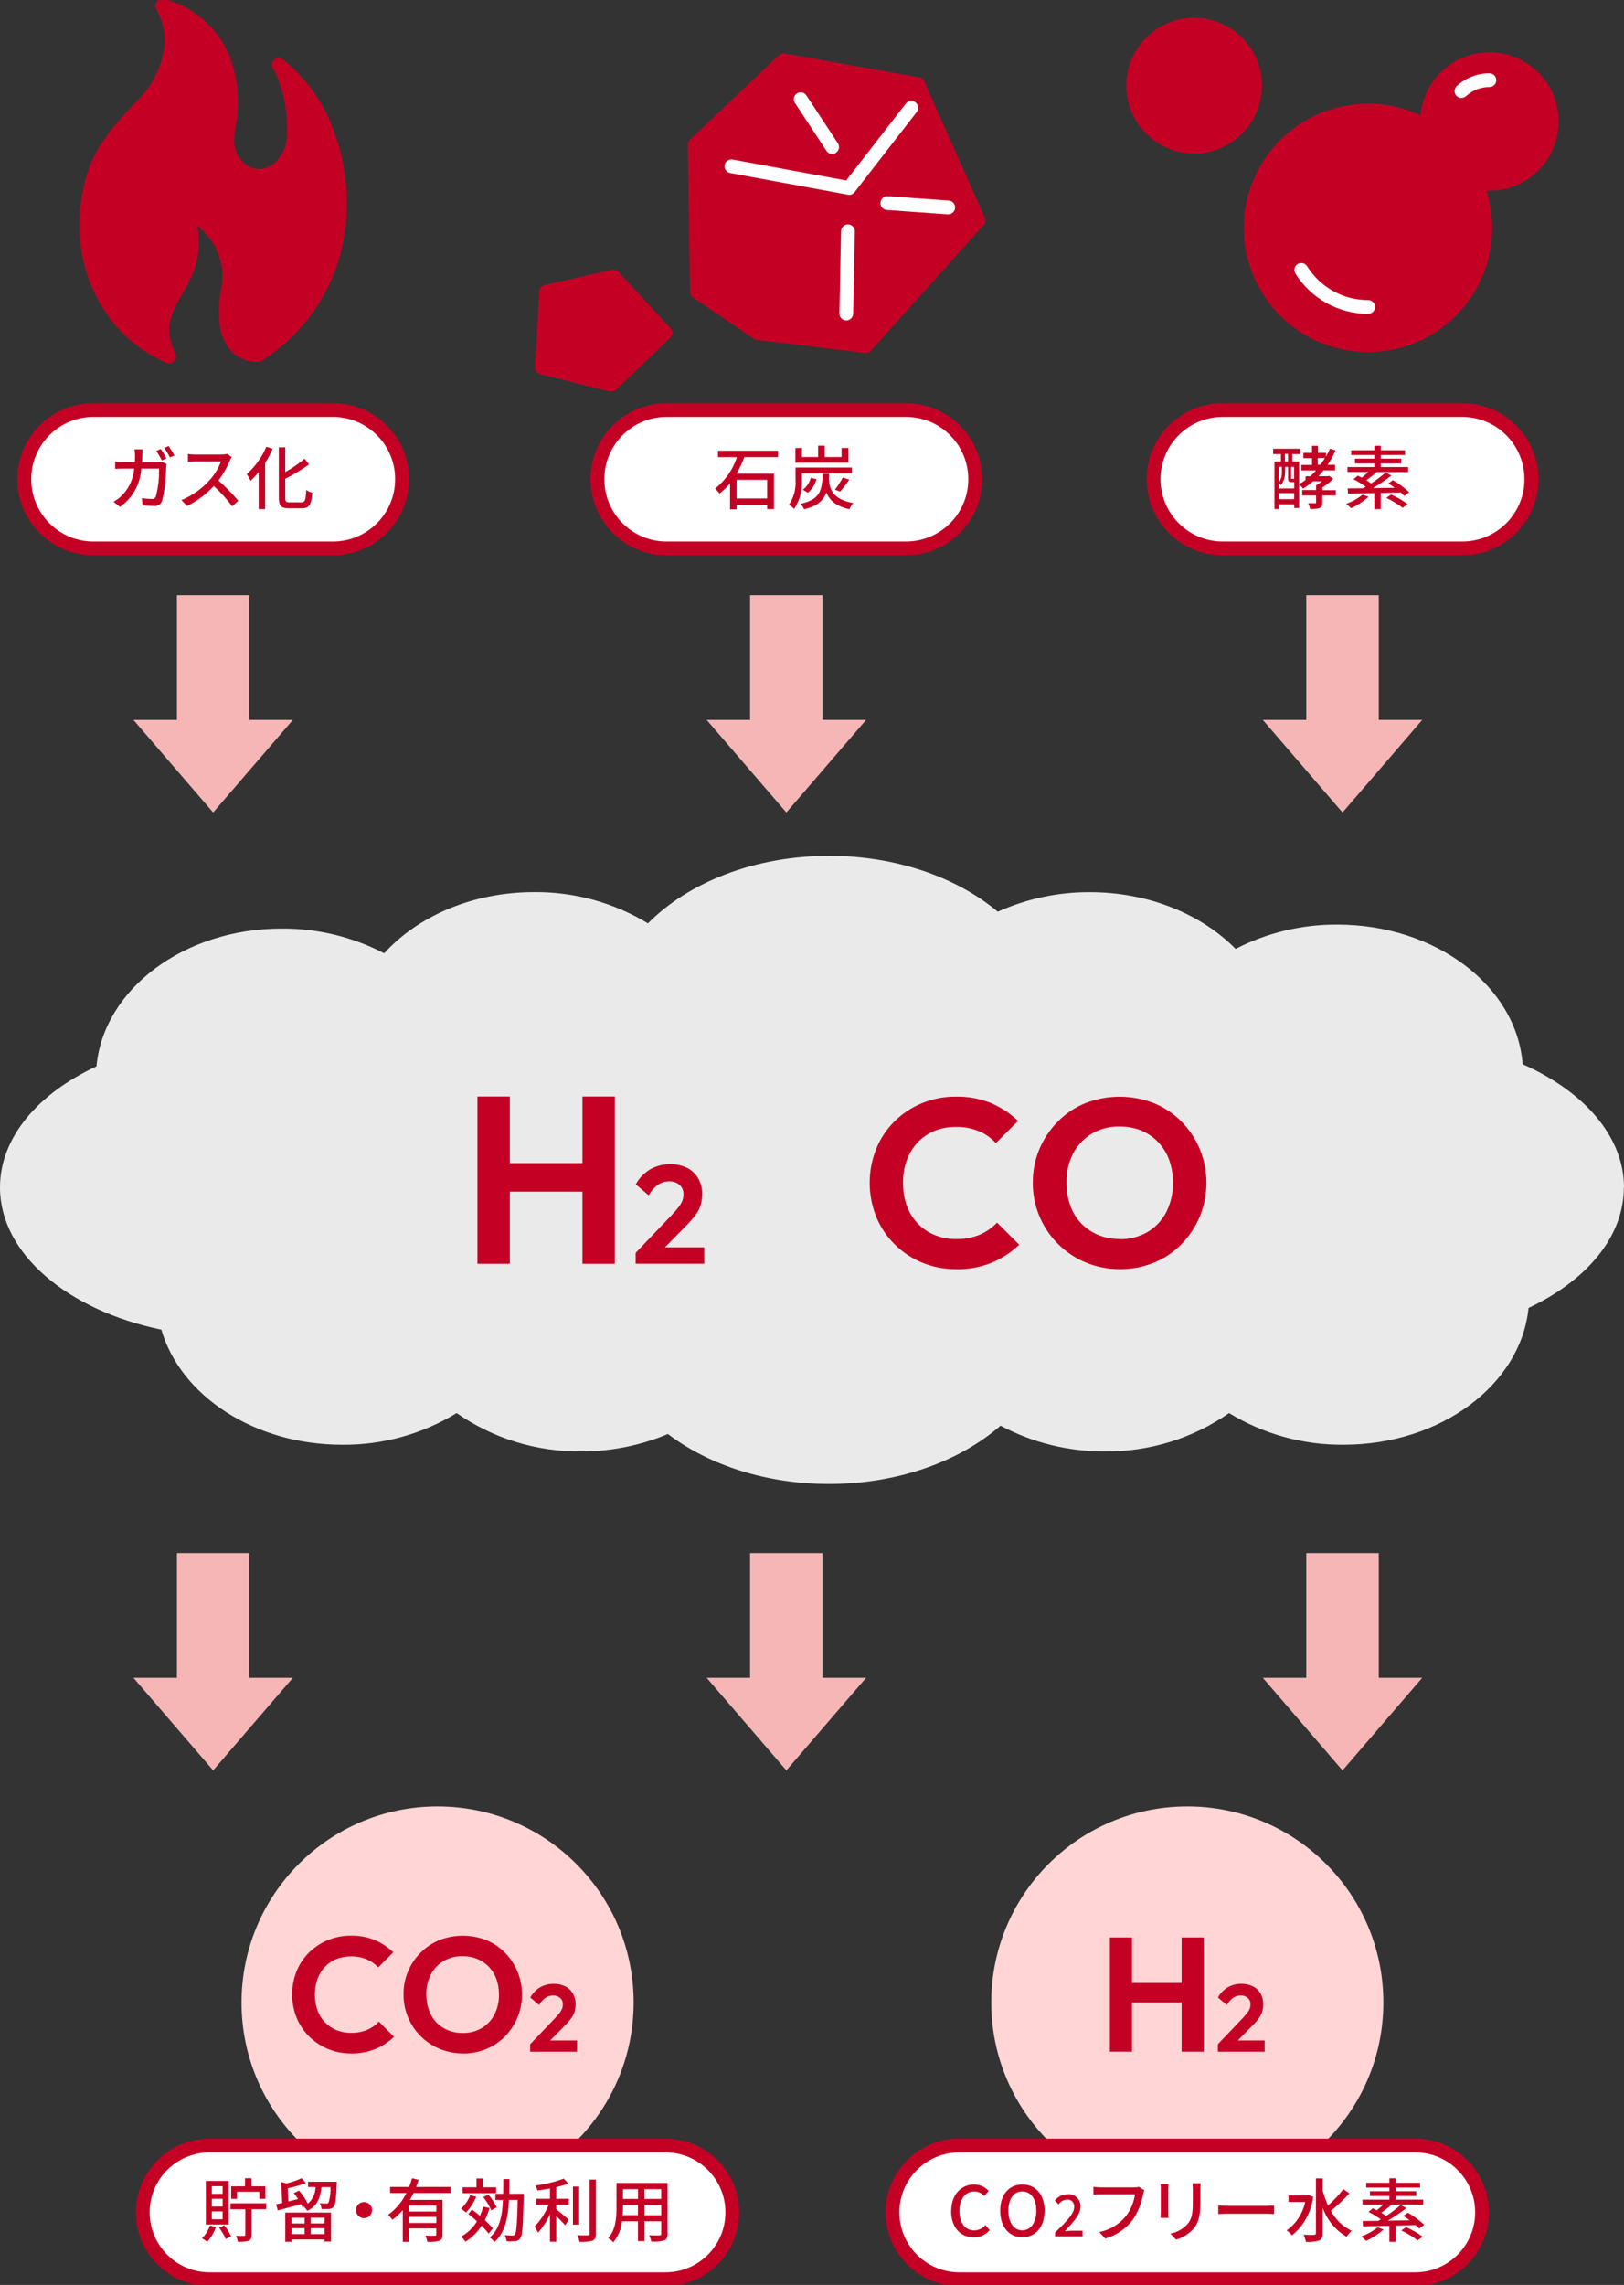
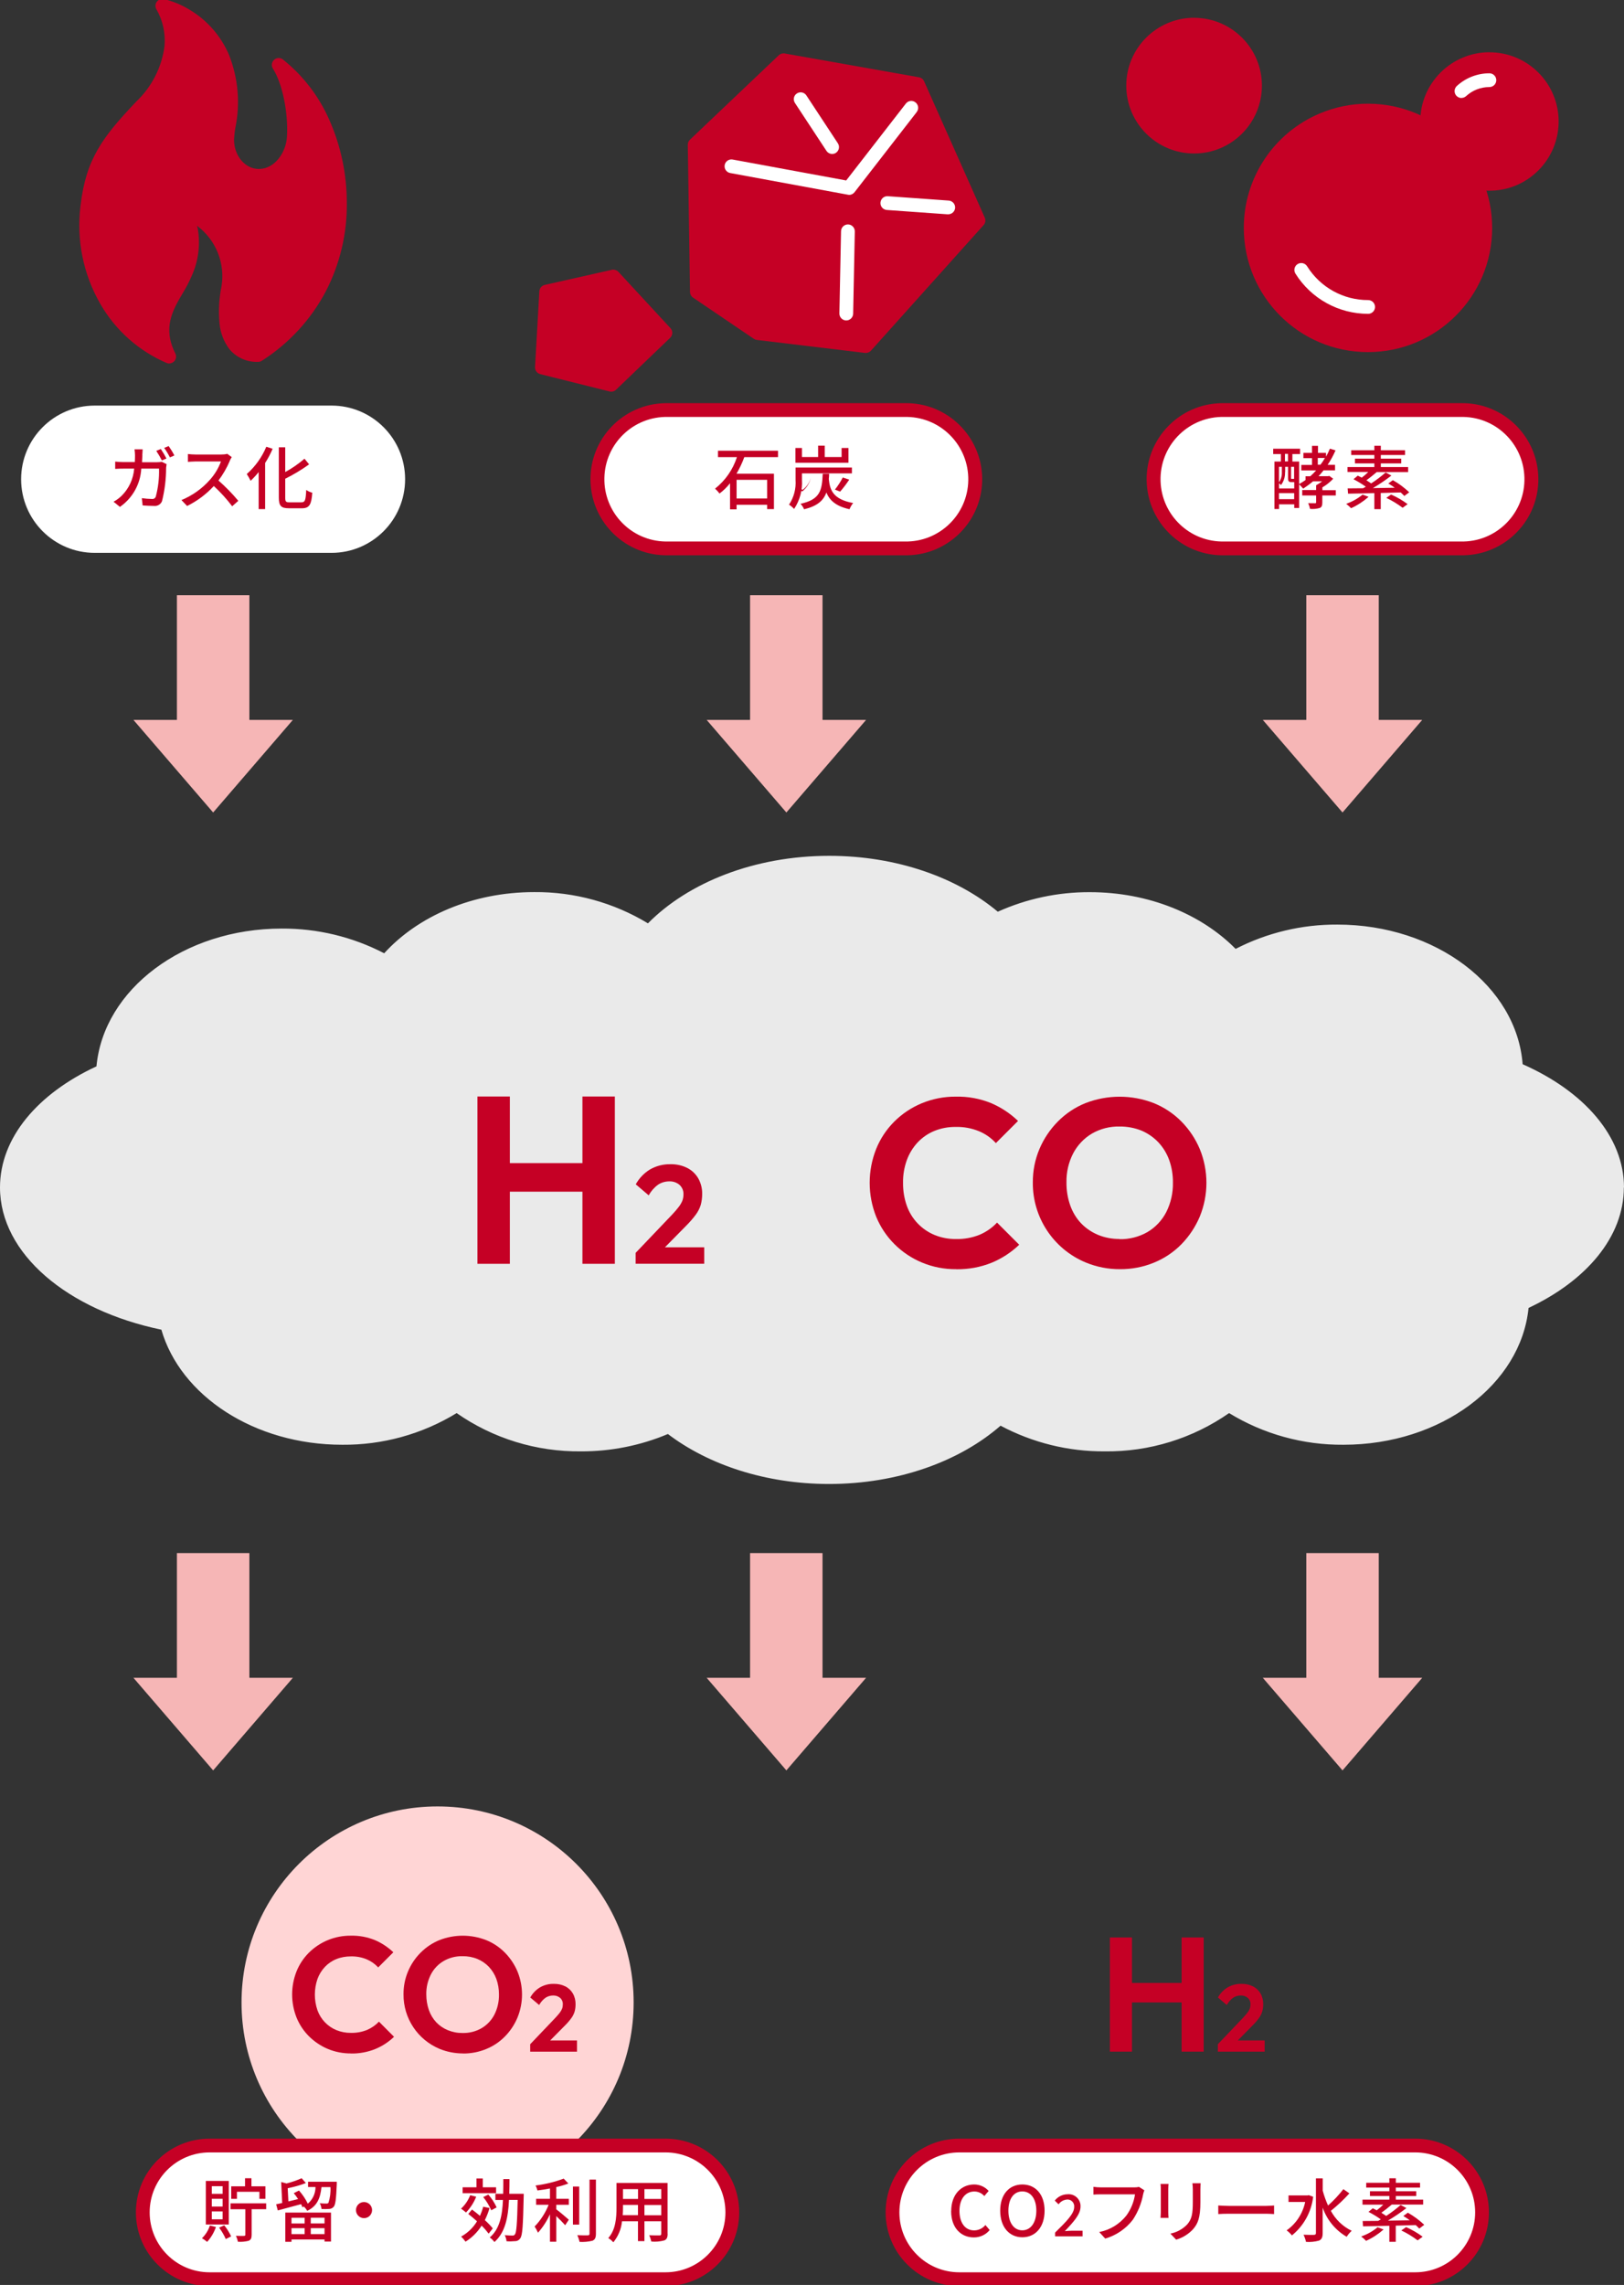
<svg xmlns="http://www.w3.org/2000/svg" id="a" data-name="レイヤー 1" viewBox="0 0 236 332">
  <rect x="0" y="0" width="236" height="332" fill="#333333" stroke="none" />
  <defs>
    <clipPath id="b">
      <rect width="236" height="332" fill="none" stroke-width="0" />
    </clipPath>
  </defs>
  <g clip-path="url(#b)">
    <g>
      <path d="M236,172.55c0-7.44-5.84-14-14.73-17.92-.86-11.32-12.59-20.29-26.93-20.29-5.14-.03-10.21,1.18-14.78,3.53-4.94-5.01-12.59-8.24-21.19-8.24-4.61-.02-9.17.95-13.37,2.84-5.93-4.97-14.7-8.12-24.5-8.12-10.87,0-20.48,3.88-26.34,9.81-4.98-3.02-10.71-4.59-16.53-4.54-8.96,0-16.9,3.5-21.8,8.89-4.6-2.39-9.71-3.62-14.9-3.59-14.23,0-25.88,8.83-26.91,20.02-8.5,3.94-14.02,10.35-14.02,17.59,0,9.66,9.85,17.85,23.45,20.67,2.77,9.58,13.48,16.72,26.28,16.72,5.87.05,11.63-1.54,16.63-4.6,5.29,3.69,11.61,5.63,18.06,5.56,4.34.02,8.64-.84,12.64-2.52,5.89,4.47,14.2,7.26,23.42,7.26,10.03,0,19-3.3,24.92-8.47,4.66,2.48,9.87,3.77,15.15,3.73,6.45.08,12.77-1.87,18.06-5.56,5,3.06,10.77,4.65,16.63,4.6,14.17,0,25.78-8.75,26.89-19.88,8.4-3.95,13.85-10.32,13.85-17.51" fill="#eaeaea" stroke-width="0" />
      <path d="M24.6,51.82c-7.47-3.1-13.09-11.58-11.91-21.79.76-6.58,3.1-9.61,7.86-14.61,5.97-6.28,4.61-11.91,3.03-14.58,3.93,1.01,7.16,3.78,8.76,7.51,2.28,5.29.66,9.91.66,11.96,0,2.82,2.01,5.3,4.68,5.25,2.82-.05,4.85-2.8,5.01-5.61.23-3.93-.77-8.29-2.2-10.52,5.34,4.14,8.9,11.6,8.9,20.11.15,8.92-4.36,17.27-11.89,22.04-3.75,0-5.51-3.37-4.32-9.79.79-4.31-1.5-9.42-7.14-11.53,1.28,1.46,3.09,4.01.88,9.52-1.28,3.2-5.11,6.52-2.33,12.06" fill="#c50025" stroke-width="0" />
      <path d="M24.6,52.82c-.13,0-.26-.03-.38-.08-4.08-1.75-7.48-4.79-9.68-8.65-2.46-4.3-3.45-9.27-2.84-14.18.78-6.8,3.2-9.99,8.13-15.18,2.24-2.13,3.68-4.97,4.08-8.04.16-1.86-.25-3.73-1.18-5.34-.28-.48-.12-1.09.36-1.37.21-.12.46-.17.7-.12,1.29.31,2.53.81,3.67,1.5,2.59,1.52,4.63,3.83,5.81,6.59,1.34,3.38,1.67,7.07.93,10.63-.1.57-.16,1.15-.19,1.72,0,2.34,1.62,4.25,3.6,4.25h.06c2.32-.04,3.9-2.46,4.03-4.67.21-3.52-.67-7.78-2.04-9.91-.3-.46-.16-1.08.3-1.38.36-.23.82-.21,1.15.05,2.93,2.34,5.25,5.36,6.75,8.79,1.69,3.81,2.55,7.94,2.54,12.11.04,4.43-1,8.79-3.02,12.73-2.17,4.14-5.39,7.64-9.33,10.15-.16.11-.35.16-.55.16-1.58.06-3.1-.6-4.13-1.81-.84-1.09-1.35-2.41-1.47-3.79-.17-1.8-.07-3.61.29-5.38.55-3.37-.82-6.76-3.56-8.8.04.15.08.31.12.47.39,2.33.07,4.72-.91,6.86-.37.86-.8,1.68-1.29,2.47-1.45,2.47-2.95,5.03-1.07,8.76.25.49.05,1.09-.44,1.34-.14.07-.29.11-.45.11h0ZM26.05,29.24c.12,0,.24.02.35.06,2.74.97,5.05,2.88,6.51,5.39,1.26,2.2,1.71,4.77,1.27,7.26-.65,3.5-.38,6.17.75,7.53.57.68,1.41,1.07,2.3,1.08,7.11-4.61,11.34-12.56,11.18-21.03.11-5.83-1.76-11.52-5.3-16.15.03.15.07.3.1.45.44,2.02.61,4.1.5,6.17-.1,1.62-.71,3.17-1.74,4.43-1.04,1.3-2.59,2.08-4.26,2.13h-.1c-1.57,0-3.05-.72-4.05-1.93-1.01-1.21-1.56-2.74-1.55-4.32.03-.67.1-1.34.21-2.01.67-3.19.4-6.52-.79-9.56-1.17-2.73-3.31-4.94-6-6.19.43,1.39.59,2.85.47,4.3-.26,3.19-1.82,6.3-4.62,9.25-4.73,4.97-6.87,7.8-7.59,14.03-.94,8.15,2.75,15.89,9.12,19.67-.27-1.21-.27-2.47,0-3.68.43-1.61,1.11-3.14,2.02-4.53.44-.71.83-1.44,1.16-2.21,2.11-5.27.21-7.44-.71-8.49-.36-.42-.32-1.05.09-1.41.18-.16.42-.25.66-.25h0Z" fill="#c50025" stroke-width="0" />
      <path d="M113.85,8.75l-12.91,12.27.32,21.39,8.82,5.98,15.74,1.89,16.37-18.25-8.82-19.82-19.52-3.46Z" fill="#c50025" stroke-width="0" />
      <path d="M113.85,7.75c.06,0,.12,0,.18.02l19.52,3.46c.33.06.6.27.74.58l8.82,19.82c.16.36.09.78-.17,1.07l-16.37,18.25c-.22.24-.54.36-.86.33l-15.74-1.89c-.16-.02-.31-.08-.44-.17l-8.82-5.98c-.27-.18-.43-.49-.44-.81l-.32-21.39c0-.28.11-.55.31-.74l12.91-12.27c.19-.18.43-.27.69-.27ZM132.67,13.1l-18.5-3.28-12.22,11.62.3,20.43,8.18,5.54,14.98,1.8,15.59-17.38-8.34-18.74Z" fill="#c50025" stroke-width="0" />
      <path d="M123.39,28.31c-.06,0-.12,0-.18-.02l-17.1-3.15c-.54-.1-.9-.62-.8-1.16.1-.54.62-.9,1.16-.8l16.5,3.04,8.66-11.16c.33-.44.96-.53,1.4-.19s.53.96.19,1.4c0,0,0,.01-.01.02l-9.03,11.64c-.19.24-.48.39-.79.39Z" fill="#fff" stroke-width="0" />
      <path d="M120.94,22.37c-.34,0-.65-.17-.84-.45l-4.58-6.96c-.3-.46-.18-1.08.28-1.38.46-.3,1.08-.18,1.38.28l4.58,6.96c.3.46.18,1.08-.29,1.39-.16.11-.35.16-.55.16Z" fill="#fff" stroke-width="0" />
      <path d="M137.77,31.14h-.07l-8.82-.63c-.55-.04-.97-.51-.93-1.07,0,0,0,0,0,0,.04-.55.51-.97,1.07-.93,0,0,0,0,0,0l8.81.63c.55.02.98.48.97,1.03-.02.55-.48.98-1.03.97Z" fill="#fff" stroke-width="0" />
      <path d="M122.98,46.56h-.02c-.55-.01-.99-.47-.98-1.02,0,0,0,0,0,0l.24-11.95c.01-.55.47-.99,1.02-.98,0,0,0,0,0,0,.55.01.99.47.98,1.02,0,0,0,0,0,0l-.24,11.95c-.01.54-.46.98-1,.98Z" fill="#fff" stroke-width="0" />
      <path d="M89.13,40.18l-9.76,2.2-.63,11.01,10.07,2.52,7.87-7.55-7.56-8.18Z" fill="#c50025" stroke-width="0" />
      <path d="M89.13,39.18c.28,0,.55.12.74.32l7.56,8.18c.37.4.35,1.02-.04,1.4l-7.87,7.55c-.25.24-.6.33-.93.25l-10.08-2.52c-.47-.12-.78-.55-.76-1.03l.63-11.01c.03-.45.34-.82.78-.92l9.76-2.2c.07-.02.15-.03.22-.03ZM95.29,48.31l-6.5-7.03-8.46,1.91-.54,9.43,8.74,2.18,6.77-6.49Z" fill="#c50025" stroke-width="0" />
      <path d="M181.73,33.15c0,9.44,7.64,17.1,17.08,17.11,9.44,0,17.1-7.64,17.11-17.08,0-9.44-7.64-17.1-17.08-17.11,0,0,0,0-.01,0-9.44,0-17.09,7.64-17.09,17.08" fill="#c50025" stroke-width="0" />
      <path d="M198.82,15.07c9.97.01,18.03,8.1,18.02,18.07-.01,9.97-8.1,18.03-18.07,18.02-9.97-.01-18.03-8.1-18.02-18.07,0-7.24,4.35-13.78,11.03-16.6,2.23-.94,4.62-1.43,7.04-1.42ZM198.82,49.23c8.88,0,16.07-7.21,16.06-16.09,0-8.88-7.21-16.07-16.09-16.06-8.87,0-16.06,7.2-16.06,16.08.01,8.88,7.21,16.07,16.09,16.08Z" fill="#c50025" stroke-width="0" />
      <path d="M198.82,45.6c-4.3,0-8.29-2.21-10.57-5.85-.29-.47-.15-1.09.32-1.38.47-.29,1.09-.15,1.38.32h0c1.91,3.06,5.26,4.92,8.87,4.91.55,0,1,.45,1,1s-.45,1-1,1Z" fill="#fff" stroke-width="0" />
      <path d="M207.38,17.66c0,5.01,4.05,9.07,9.06,9.07,5.01,0,9.07-4.05,9.07-9.06,0-5.01-4.05-9.07-9.06-9.07,0,0,0,0,0,0-5,0-9.06,4.05-9.06,9.06" fill="#c50025" stroke-width="0" />
      <path d="M216.45,7.6c5.55,0,10.06,4.51,10.05,10.06s-4.51,10.06-10.06,10.05c-5.55,0-10.05-4.51-10.05-10.06,0-5.55,4.51-10.05,10.06-10.06ZM216.45,25.71c4.45,0,8.06-3.61,8.05-8.06,0-4.45-3.61-8.06-8.06-8.05-4.45,0-8.05,3.61-8.05,8.06,0,4.45,3.61,8.05,8.06,8.06Z" fill="#c50025" stroke-width="0" />
      <path d="M212.38,14.24c-.55,0-1-.45-1-1,0-.28.12-.55.32-.74,1.29-1.19,2.99-1.85,4.74-1.85.55,0,1,.45,1,1s-.45,1-1,1c-1.26,0-2.47.47-3.39,1.32-.18.17-.43.26-.68.26Z" fill="#fff" stroke-width="0" />
      <path d="M182.4,12.45c0,4.9-3.96,8.87-8.86,8.87-4.9,0-8.87-3.96-8.87-8.86,0-4.9,3.96-8.87,8.86-8.87,0,0,0,0,0,0,4.89,0,8.86,3.96,8.87,8.86h0" fill="#c50025" stroke-width="0" />
      <path d="M173.53,2.59c5.44,0,9.86,4.42,9.85,9.86,0,5.44-4.42,9.86-9.86,9.85-5.44,0-9.85-4.42-9.85-9.86,0-5.44,4.42-9.85,9.86-9.86ZM173.53,20.31c4.34,0,7.86-3.52,7.85-7.86,0-4.34-3.52-7.86-7.86-7.85-4.34,0-7.85,3.52-7.85,7.86,0,4.34,3.52,7.85,7.86,7.86Z" fill="#c50025" stroke-width="0" />
      <path d="M13.77,58.93h34.4c5.91,0,10.7,4.79,10.7,10.7s-4.79,10.7-10.7,10.7H13.77c-5.91,0-10.7-4.79-10.7-10.7s4.79-10.7,10.7-10.7" fill="#fff" stroke-width="0" />
-       <path d="M13.78,58.58h34.4c6.1-.12,11.14,4.74,11.26,10.84.12,6.1-4.74,11.14-10.84,11.26-.14,0-.28,0-.42,0H13.78c-6.1.12-11.14-4.74-11.26-10.84s4.74-11.14,10.84-11.26c.14,0,.28,0,.42,0ZM48.18,78.68c5,.11,9.14-3.86,9.24-8.86.11-5-3.86-9.14-8.86-9.24-.13,0-.25,0-.38,0H13.78c-5-.11-9.14,3.86-9.24,8.86s3.86,9.14,8.86,9.24c.13,0,.25,0,.38,0h34.4Z" fill="#c50025" stroke-width="0" />
      <path d="M20.69,66.17c-.01.34-.03.68-.05.99h2.18c.23,0,.46-.02.69-.06l.7.34c-.03.17-.06.38-.07.51,0,1.65-.2,3.29-.6,4.88-.19.46-.67.74-1.17.68-.54,0-1.13-.04-1.64-.07l-.12-1.06c.48.07.97.11,1.46.12.25.04.49-.11.57-.34.35-1.33.51-2.69.47-4.07h-2.58c-.12,2.23-1.26,4.28-3.1,5.56l-.93-.75c.42-.23.81-.51,1.16-.85,1.07-1.05,1.72-2.46,1.84-3.96h-1.53c-.37,0-.85.01-1.23.04v-1.06c.38.04.83.07,1.23.07h1.62c.02-.3.03-.62.03-.97,0-.29-.03-.59-.07-.88h1.18c-.02.24-.04.61-.05.86M24.19,66.62l-.67.28c-.24-.48-.51-.94-.81-1.39l.66-.27c.3.44.57.9.82,1.38M25.34,66.18l-.65.28c-.24-.48-.51-.94-.83-1.38l.65-.27c.31.44.59.9.83,1.37" fill="#c50025" stroke-width="0" />
      <path d="M33.4,66.95c-.43,1.02-.99,1.98-1.65,2.87,1.03.91,2,1.89,2.88,2.95l-.89.79c-.8-1.06-1.69-2.04-2.67-2.94-1.1,1.2-2.42,2.18-3.88,2.9l-.82-.86c1.59-.66,3-1.66,4.14-2.95.7-.78,1.24-1.68,1.6-2.66h-3.7c-.39,0-.94.05-1.1.06v-1.14c.37.04.73.07,1.1.07h3.74c.3,0,.59-.02.88-.1l.65.48c-.11.17-.21.34-.29.52" fill="#c50025" stroke-width="0" />
      <path d="M39.62,65.21c-.31.72-.67,1.41-1.09,2.06v6.7h-.94v-5.38c-.36.45-.75.88-1.17,1.27-.16-.34-.35-.67-.56-.98,1.23-1.09,2.21-2.45,2.84-3.97l.92.3ZM43.83,72.98c.52,0,.6-.35.67-1.79.27.18.56.32.88.4-.12,1.67-.39,2.26-1.49,2.26h-1.9c-1.14,0-1.47-.34-1.47-1.56v-7.3h.93v3.6c1-.55,1.94-1.2,2.8-1.94l.67.82c-1.1.79-2.26,1.49-3.47,2.09v2.75c0,.57.1.68.62.68h1.75Z" fill="#c50025" stroke-width="0" />
      <path d="M177.89,58.93h34.4c5.91,0,10.7,4.79,10.7,10.7s-4.79,10.7-10.7,10.7h-34.4c-5.91,0-10.7-4.79-10.7-10.7s4.79-10.7,10.7-10.7" fill="#fff" stroke-width="0" />
      <path d="M177.89,58.58h34.4c6.1-.12,11.14,4.74,11.26,10.84.12,6.1-4.74,11.14-10.84,11.26-.14,0-.28,0-.42,0h-34.4c-6.1.12-11.14-4.74-11.26-10.84-.12-6.1,4.74-11.14,10.84-11.26.14,0,.28,0,.42,0h0ZM212.29,78.68c5,.11,9.14-3.86,9.24-8.86s-3.86-9.14-8.86-9.24c-.13,0-.25,0-.38,0h-34.4c-5-.11-9.14,3.86-9.24,8.86s3.86,9.14,8.86,9.24c.13,0,.25,0,.38,0h34.4Z" fill="#c50025" stroke-width="0" />
      <path d="M194.11,71.99h-1.95v1.01c0,.43-.07.68-.38.81-.46.13-.94.18-1.41.13-.05-.29-.14-.56-.26-.83.42.01.87.01.99.01s.16-.03.16-.14v-.99h-2.02v-.79h2.02v-.69c.31-.17.6-.37.88-.58h-1.32c-.46.39-.94.74-1.44,1.07-.18-.22-.38-.43-.59-.62v3.43h-.71v-.53h-2.21v.68h-.67v-6.9h.94v-1.09h-1.12v-.77h3.91v.77h-1.12v1.09h.98v3.27c.32-.18.63-.37.93-.58v-.55h.69c.3-.27.58-.55.85-.85h-2.15v-.8h1.55v-.98h-1.25v-.77h1.25v-1.02h.87v1.02h1.17v.55c.21-.37.4-.76.56-1.16l.82.25c-.32.73-.7,1.44-1.15,2.1h1.08v.8h-1.67c-.23.3-.47.57-.73.85h1.37l.2-.04.56.41c-.46.49-.99.92-1.57,1.25v.41h1.95v.79ZM186.74,68.6c.03.68-.18,1.35-.59,1.88-.08-.1-.17-.18-.28-.25v.74h2.21v-.92h-.4c-.38,0-.5-.1-.5-.6v-1.62h-.42v.77ZM185.86,67.83v2.25c.3-.43.45-.96.42-1.49v-.76h-.42ZM188.07,71.65h-2.21v.88h2.21v-.88ZM186.73,67.04h.44v-1.09h-.44v1.09ZM188.07,67.83h-.45v1.62c0,.12.01.13.09.13h.21c.1,0,.12,0,.14-.02h0s0-1.73,0-1.73ZM191.51,67.52h.38c.24-.31.46-.64.65-.98h-1.04v.98Z" fill="#c50025" stroke-width="0" />
      <path d="M198.88,72.19c-.76.67-1.61,1.23-2.54,1.65-.22-.23-.46-.44-.71-.63.86-.31,1.67-.76,2.38-1.34l.88.32ZM204.06,72.05c-.16-.18-.33-.34-.51-.5-.96.03-1.94.06-2.9.08v2.35h-.93v-2.33c-1.45.04-2.78.06-3.82.08l-.06-.77c.63,0,1.4-.01,2.25-.02.13-.07.26-.14.39-.22-.57-.41-1.17-.77-1.79-1.09l.62-.52.58.29c.33-.25.65-.52.95-.82h-3.02v-.72h3.9v-.53h-2.82v-.69h2.82v-.53h-3.36v-.69h3.36v-.65h.94v.65h3.52v.69h-3.52v.53h2.97v.69h-2.97v.53h3.97v.73h-4.56c-.49.42-1.05.87-1.51,1.19.25.16.49.31.7.46.74-.48,1.44-1.01,2.1-1.59l.84.45c-.86.66-1.75,1.27-2.69,1.82,1.03-.01,2.1-.03,3.18-.05-.31-.22-.63-.44-.94-.62l.66-.48c.86.48,1.66,1.08,2.38,1.76l-.71.53ZM202.16,71.86c.85.37,1.65.84,2.4,1.39l-.73.53c-.74-.56-1.53-1.04-2.37-1.44l.69-.48Z" fill="#c50025" stroke-width="0" />
      <path d="M97.07,58.93h34.4c5.91,0,10.7,4.79,10.7,10.7s-4.79,10.7-10.7,10.7h-34.4c-5.91,0-10.7-4.79-10.7-10.7s4.79-10.7,10.7-10.7" fill="#fff" stroke-width="0" />
      <path d="M97.07,58.58h34.4c6.1-.12,11.14,4.74,11.26,10.84.12,6.1-4.74,11.14-10.84,11.26-.14,0-.28,0-.42,0h-34.4c-6.1.12-11.14-4.74-11.26-10.84s4.74-11.14,10.84-11.26c.14,0,.28,0,.42,0ZM131.47,78.68c5,.11,9.14-3.86,9.24-8.86s-3.86-9.14-8.86-9.24c-.13,0-.25,0-.38,0h-34.4c-5-.11-9.14,3.86-9.24,8.86-.11,5,3.86,9.14,8.86,9.24.13,0,.25,0,.38,0h34.4Z" fill="#c50025" stroke-width="0" />
      <path d="M108.17,66.4c-.3.84-.69,1.65-1.14,2.43h5.44v5.14h-.99v-.63h-4.44v.67h-.95v-3.8c-.44.56-.96,1.07-1.53,1.5-.19-.26-.41-.5-.65-.71,1.49-1.18,2.6-2.77,3.18-4.58h-2.75v-.93h8.72v.93h-4.89ZM107.04,72.43h4.44v-2.71h-4.44v2.71Z" fill="#c50025" stroke-width="0" />
-       <path d="M116.54,69.73c.09,1.49-.31,2.97-1.14,4.22-.22-.24-.46-.45-.74-.62.71-1.06,1.04-2.33.95-3.6v-1.8h8.19v.85h-7.26v.96ZM123.28,67.24h-7.69v-2.15h.95v1.32h2.35v-1.66h.96v1.66h2.45v-1.32h1v2.15ZM120.49,68.86c0,.26-.03.51-.05.74.16,1.59.6,2.95,3.54,3.49-.22.27-.4.58-.53.9-2.02-.44-2.92-1.34-3.36-2.43-.43,1.18-1.32,1.97-3.24,2.44-.12-.3-.3-.57-.52-.8,2.87-.63,3.12-1.93,3.23-4.36h.95ZM116.66,71.16c.57-.43.98-1.04,1.17-1.73l.81.19c-.18.78-.62,1.47-1.24,1.97l-.73-.43ZM121.33,71.14c.44-.55.82-1.14,1.14-1.76l.94.31c-.4.61-.84,1.19-1.32,1.74l-.75-.29Z" fill="#c50025" stroke-width="0" />
+       <path d="M116.54,69.73c.09,1.49-.31,2.97-1.14,4.22-.22-.24-.46-.45-.74-.62.71-1.06,1.04-2.33.95-3.6v-1.8h8.19v.85h-7.26v.96ZM123.28,67.24h-7.69v-2.15h.95v1.32h2.35v-1.66h.96v1.66h2.45v-1.32h1v2.15ZM120.49,68.86c0,.26-.03.51-.05.74.16,1.59.6,2.95,3.54,3.49-.22.27-.4.58-.53.9-2.02-.44-2.92-1.34-3.36-2.43-.43,1.18-1.32,1.97-3.24,2.44-.12-.3-.3-.57-.52-.8,2.87-.63,3.12-1.93,3.23-4.36h.95ZM116.66,71.16c.57-.43.98-1.04,1.17-1.73c-.18.78-.62,1.47-1.24,1.97l-.73-.43ZM121.33,71.14c.44-.55.82-1.14,1.14-1.76l.94.31c-.4.61-.84,1.19-1.32,1.74l-.75-.29Z" fill="#c50025" stroke-width="0" />
      <rect x="25.71" y="86.48" width="10.53" height="22.26" fill="#f6b6b6" stroke-width="0" />
      <path d="M30.97,118.06l11.59-13.46h-23.17l11.59,13.46Z" fill="#f6b6b6" stroke-width="0" />
      <rect x="109" y="86.48" width="10.53" height="22.26" fill="#f6b6b6" stroke-width="0" />
      <path d="M114.27,118.06l11.59-13.46h-23.17l11.59,13.46Z" fill="#f6b6b6" stroke-width="0" />
      <rect x="189.83" y="86.48" width="10.53" height="22.26" fill="#f6b6b6" stroke-width="0" />
      <path d="M195.09,118.06l11.59-13.46h-23.17l11.59,13.46Z" fill="#f6b6b6" stroke-width="0" />
      <rect x="25.71" y="225.66" width="10.53" height="22.26" fill="#f6b6b6" stroke-width="0" />
      <path d="M30.97,257.24l11.59-13.46h-23.17l11.59,13.46Z" fill="#f6b6b6" stroke-width="0" />
      <rect x="109" y="225.66" width="10.53" height="22.26" fill="#f6b6b6" stroke-width="0" />
      <path d="M114.27,257.24l11.59-13.46h-23.17l11.59,13.46Z" fill="#f6b6b6" stroke-width="0" />
      <rect x="189.83" y="225.66" width="10.53" height="22.26" fill="#f6b6b6" stroke-width="0" />
      <path d="M195.09,257.24l11.59-13.46h-23.17l11.59,13.46Z" fill="#f6b6b6" stroke-width="0" />
      <path d="M92.08,290.94c.01,15.74-12.73,28.5-28.47,28.51-15.74.01-28.5-12.73-28.51-28.47s12.73-28.5,28.47-28.51h.02c15.73,0,28.49,12.74,28.49,28.47h0" fill="#ffd5d5" stroke-width="0" />
      <path d="M51.03,298.36c-1.17.01-2.32-.21-3.4-.66-1.02-.43-1.94-1.05-2.73-1.83-.78-.78-1.39-1.7-1.81-2.73-.85-2.15-.85-4.55,0-6.7.41-1.02,1.02-1.94,1.79-2.71,1.62-1.61,3.81-2.5,6.09-2.48,1.21-.03,2.41.19,3.53.65.98.42,1.88,1.02,2.66,1.76l-2.2,2.2c-.47-.51-1.04-.91-1.68-1.18-.73-.3-1.52-.44-2.31-.42-.71,0-1.42.12-2.09.39-.63.25-1.2.64-1.66,1.13-.48.51-.85,1.11-1.09,1.77-.5,1.47-.5,3.06,0,4.53.47,1.31,1.47,2.36,2.75,2.89.67.27,1.39.41,2.11.4.82.02,1.63-.13,2.38-.44.64-.28,1.22-.68,1.7-1.19l2.19,2.2c-.79.76-1.71,1.36-2.73,1.78-1.12.45-2.32.67-3.53.65" fill="#c50025" stroke-width="0" />
      <path d="M67.28,298.36c-1.16,0-2.31-.22-3.39-.66-3.2-1.33-5.28-4.46-5.25-7.93-.01-1.15.21-2.28.66-3.34.43-1.02,1.05-1.94,1.83-2.72.78-.78,1.7-1.4,2.73-1.82,2.18-.85,4.6-.85,6.78,0,1.02.41,1.95,1.03,2.73,1.82.78.79,1.4,1.72,1.83,2.74.88,2.15.88,4.55,0,6.7-.43,1.02-1.04,1.95-1.82,2.74-.77.79-1.7,1.41-2.73,1.83-1.07.44-2.21.66-3.36.65M67.23,295.39c.97.02,1.93-.22,2.77-.71.79-.47,1.43-1.15,1.85-1.97.46-.91.68-1.92.66-2.94,0-.76-.12-1.52-.38-2.24-.24-.65-.61-1.25-1.09-1.76-.47-.49-1.04-.88-1.67-1.14-.69-.28-1.42-.41-2.16-.4-.96-.02-1.91.22-2.74.7-.79.46-1.43,1.14-1.85,1.95-.46.9-.69,1.89-.67,2.9,0,.78.12,1.55.38,2.29.23.66.6,1.26,1.07,1.77.47.49,1.04.88,1.68,1.14.68.28,1.4.42,2.14.41" fill="#c50025" stroke-width="0" />
      <path d="M77.05,297.02l3.65-3.83c.26-.28.47-.52.64-.74.15-.19.26-.39.35-.61.07-.19.1-.4.1-.6.02-.36-.12-.71-.39-.95-.28-.24-.64-.36-1.01-.35-.4,0-.79.11-1.12.33-.38.28-.69.64-.92,1.05l-1.29-1.09c.34-.61.83-1.12,1.43-1.48.61-.34,1.3-.52,2-.5.58-.01,1.15.11,1.67.37.46.23.83.59,1.09,1.03.27.48.4,1.02.39,1.56,0,.36-.04.73-.14,1.08-.11.35-.27.67-.49.96-.28.38-.59.74-.93,1.07l-2.67,2.7h-2.36ZM77.05,298.1v-1.08l1.6-.55h5.2v1.63h-6.8Z" fill="#c50025" stroke-width="0" />
-       <path d="M201.03,290.94c.01,15.74-12.73,28.5-28.47,28.51-15.74.01-28.5-12.73-28.51-28.47-.01-15.74,12.73-28.5,28.47-28.51h.02c15.73,0,28.49,12.74,28.49,28.47h0" fill="#ffd5d5" stroke-width="0" />
      <path d="M161.29,281.51h3.21v16.59h-3.21v-16.59ZM163.35,288.12h9.26v2.83h-9.26v-2.83ZM171.71,281.51h3.21v16.59h-3.21v-16.59Z" fill="#c50025" stroke-width="0" />
      <path d="M176.98,297.02l3.65-3.83c.22-.24.44-.49.64-.74.15-.19.26-.39.35-.61.07-.19.1-.4.1-.6.02-.36-.12-.71-.39-.95-.28-.24-.64-.36-1.01-.35-.4,0-.79.11-1.12.33-.38.28-.69.64-.92,1.05l-1.29-1.09c.34-.61.83-1.12,1.43-1.48.61-.34,1.3-.52,2-.5.58-.01,1.15.11,1.67.37.46.23.83.59,1.09,1.03.27.48.4,1.02.39,1.56,0,.36-.04.73-.15,1.08-.11.35-.27.67-.49.96-.28.38-.59.74-.93,1.07l-2.67,2.71h-2.36ZM176.98,298.1v-1.08l1.6-.55h5.2v1.63h-6.8Z" fill="#c50025" stroke-width="0" />
      <path d="M69.38,159.32h4.71v24.31h-4.71v-24.31ZM72.39,169h13.57v4.15h-13.57v-4.15ZM84.64,159.32h4.71v24.31h-4.71v-24.31Z" fill="#c50025" stroke-width="0" />
      <path d="M92.37,182.04l5.35-5.61c.33-.35.64-.71.93-1.09.21-.27.39-.58.52-.9.1-.28.15-.58.15-.88.03-.53-.18-1.04-.57-1.4-.41-.35-.94-.53-1.48-.51-.59,0-1.16.16-1.65.49-.56.41-1.01.93-1.35,1.54l-1.88-1.6c.5-.9,1.22-1.65,2.1-2.18.89-.5,1.9-.76,2.93-.74.85-.02,1.69.16,2.45.54.67.34,1.22.86,1.6,1.51.39.7.59,1.49.57,2.29,0,.53-.07,1.07-.21,1.58-.16.51-.4.98-.72,1.41-.41.55-.87,1.08-1.36,1.57l-3.91,3.97-3.47.02ZM92.37,183.62v-1.58l2.35-.81h7.62v2.39h-9.97Z" fill="#c50025" stroke-width="0" />
      <path d="M138.96,184.41c-1.71.02-3.41-.31-4.99-.97-1.49-.62-2.85-1.53-4-2.68-1.14-1.14-2.04-2.5-2.65-3.99-1.25-3.15-1.25-6.67,0-9.82.6-1.49,1.49-2.84,2.63-3.98,1.14-1.14,2.49-2.04,3.98-2.66,1.57-.65,3.25-.98,4.95-.97,1.77-.04,3.53.28,5.17.95,1.44.62,2.76,1.49,3.89,2.58l-3.22,3.22c-.68-.75-1.52-1.34-2.46-1.73-1.08-.44-2.23-.65-3.39-.62-1.05-.01-2.09.18-3.06.57-.92.37-1.75.94-2.44,1.66-.7.75-1.24,1.63-1.59,2.59-.38,1.06-.57,2.18-.55,3.3-.01,1.14.17,2.27.55,3.34.68,1.92,2.15,3.46,4.03,4.24.98.4,2.04.6,3.1.59,1.2.03,2.39-.19,3.49-.64.94-.41,1.79-1,2.49-1.75l3.22,3.22c-1.16,1.11-2.52,2-4,2.61-1.64.66-3.4.98-5.17.95" fill="#c50025" stroke-width="0" />
      <path d="M162.76,184.41c-1.7.01-3.39-.32-4.97-.97-4.69-1.94-7.74-6.54-7.7-11.62-.01-1.68.31-3.34.97-4.89.63-1.49,1.54-2.84,2.68-3.99,1.14-1.15,2.5-2.06,4-2.66,3.19-1.24,6.74-1.24,9.93,0,1.5.61,2.86,1.51,4,2.66,1.14,1.15,2.05,2.51,2.68,4.01,1.29,3.15,1.29,6.67,0,9.82-.63,1.49-1.53,2.85-2.66,4.01-1.14,1.16-2.5,2.07-4,2.68-1.56.64-3.24.96-4.93.95M162.69,180.05c1.42.03,2.83-.33,4.07-1.04,1.16-.69,2.1-1.69,2.72-2.89.67-1.33,1-2.81.97-4.3.01-1.12-.17-2.23-.55-3.29-.35-.96-.89-1.84-1.59-2.58-.69-.72-1.52-1.29-2.44-1.68-1.01-.4-2.08-.6-3.17-.59-1.41-.03-2.79.32-4.01,1.02-1.15.68-2.09,1.67-2.72,2.85-.68,1.31-1.02,2.77-.99,4.25-.01,1.14.17,2.28.55,3.35.34.96.87,1.85,1.57,2.59.69.72,1.53,1.29,2.46,1.68.99.41,2.06.61,3.13.6" fill="#c50025" stroke-width="0" />
      <path d="M96.71,331.16H30.46c-5.36,0-9.71-4.35-9.71-9.71s4.35-9.71,9.71-9.71h66.25c5.36,0,9.71,4.35,9.71,9.71s-4.35,9.71-9.71,9.71h0" fill="#fff" stroke-width="0" />
      <path d="M96.71,332.16H30.46c-5.91,0-10.71-4.79-10.71-10.71s4.79-10.71,10.71-10.71h66.25c5.91,0,10.71,4.79,10.71,10.71s-4.79,10.71-10.71,10.71ZM30.46,312.74c-4.81,0-8.71,3.9-8.71,8.71s3.9,8.71,8.71,8.71h66.25c4.81,0,8.71-3.9,8.71-8.71s-3.9-8.71-8.71-8.71H30.46Z" fill="#c50025" stroke-width="0" />
      <path d="M31.38,323.58c-.28.8-.71,1.54-1.28,2.16-.23-.2-.48-.38-.75-.53.53-.51.93-1.15,1.15-1.85l.88.22ZM33.25,323.21h-3.34v-6.33h3.34v6.33ZM32.35,317.65h-1.57v1.11h1.57v-1.11ZM32.35,319.48h-1.57v1.13h1.57v-1.13ZM32.35,321.31h-1.57v1.15h1.57v-1.15ZM32.59,323.34c.4.49.73,1.03,1,1.6l-.78.39c-.26-.59-.58-1.14-.97-1.66l.74-.33ZM38.68,320.99h-2.11v3.71c0,.48-.1.73-.43.88-.51.13-1.04.18-1.57.14-.06-.3-.15-.59-.29-.86.51.02,1.02.02,1.18.01s.19-.05.19-.18v-3.69h-2.15v-.86h5.18v.86ZM34.43,319.49h-.83v-1.82h2.01v-1.18h.93v1.18h2.03v1.82h-.87v-1.03h-3.27v1.03Z" fill="#c50025" stroke-width="0" />
      <path d="M48.94,317.01s0,.24,0,.37c-.09,2.13-.19,2.95-.44,3.25-.16.19-.39.31-.64.32-.38.03-.76.03-1.14.01-.02-.29-.11-.57-.25-.83.41.04.79.04.95.04.11.02.23-.02.31-.1.24-.74.34-1.52.29-2.29h-1.3c-.17,1.56-.6,2.76-2.08,3.45-.13-.24-.29-.45-.49-.62l-.2.1c-.06-.16-.12-.31-.2-.45-1.2.32-2.44.65-3.38.91l-.24-.89c.26-.05.55-.12.88-.19l-.15-3.05.78.21c.75-.19,1.49-.44,2.19-.76l.62.7c-.86.33-1.74.58-2.64.75l.1,1.92,1.41-.34c-.19-.3-.4-.58-.63-.86l.76-.38c.51.57.95,1.22,1.28,1.91.71-.6,1.12-1.48,1.12-2.42h-1.08v-.77h4.2ZM41.46,321.48h6.64v4.21h-.94v-.3h-4.8v.34h-.9v-4.25ZM42.36,323.07h1.91v-.83h-1.91v.83ZM44.27,323.75h-1.91v.86h1.91v-.86ZM47.16,322.23h-2v.83h2v-.83ZM47.16,323.75h-2v.86h2v-.86Z" fill="#c50025" stroke-width="0" />
      <path d="M54.07,321.12c0,.65-.52,1.17-1.17,1.17s-1.17-.52-1.17-1.17.52-1.17,1.17-1.17h0c.64,0,1.17.52,1.17,1.17" fill="#c50025" stroke-width="0" />
-       <path d="M60.1,318.63c-.16.34-.34.68-.53,1.01h4.74v5.01c0,.5-.1.79-.46.93-.57.15-1.16.2-1.75.15-.06-.31-.15-.62-.29-.9.6.03,1.2.03,1.37.02s.22-.05.22-.2v-.87h-3.94v1.96h-.93v-4.61c-.44.53-.95.99-1.51,1.39-.18-.26-.39-.5-.61-.72,1.13-.82,2.04-1.9,2.65-3.16h-2.37v-.88h2.76c.17-.41.31-.83.42-1.26l.96.22c-.11.34-.22.7-.35,1.04h5v.88h-5.38ZM63.4,320.45h-3.93v.88h3.94v-.88ZM63.4,322.11h-3.93v.88h3.94v-.88Z" fill="#c50025" stroke-width="0" />
      <path d="M69.2,319.18c-.34.85-.84,1.63-1.48,2.29-.23-.2-.47-.39-.72-.56.59-.54,1.04-1.21,1.33-1.95l.88.22ZM71.14,320.82c-.17.61-.4,1.19-.68,1.76.41.37.8.77,1.15,1.2l-.6.76c-.31-.41-.65-.8-1.02-1.16-.6.94-1.39,1.74-2.34,2.33-.19-.27-.41-.52-.64-.74.95-.52,1.75-1.29,2.31-2.22-.41-.38-.86-.74-1.27-1.07l.54-.64c.37.27.76.58,1.16.92.19-.43.35-.87.47-1.33l.91.19ZM72.09,318.66h-4.86v-.85h2.01v-1.28h.92v1.28h1.93v.85ZM71.39,321.15c-.3-.69-.69-1.34-1.17-1.92l.74-.36c.5.55.9,1.18,1.21,1.86l-.78.42ZM76.11,318.75s0,.32-.01.44c-.09,4.16-.17,5.59-.49,6.02-.15.26-.43.42-.72.42-.42.04-.85.05-1.28.02-.03-.31-.12-.6-.26-.88.49.04.93.05,1.12.05.14.02.29-.05.36-.17.22-.27.32-1.55.4-5.01h-1.26c-.13,2.58-.56,4.75-2.12,6.12-.19-.26-.42-.48-.68-.66,1.43-1.21,1.82-3.14,1.92-5.45h-1.1v-.9h1.13c.02-.68.02-1.4.02-2.13h.9c0,.73-.01,1.44-.03,2.13h2.11Z" fill="#c50025" stroke-width="0" />
      <path d="M80.84,319.48h1.82v.87h-1.82v.66c.49.36,1.55,1.27,1.82,1.51l-.53.8c-.28-.32-.82-.88-1.29-1.33v3.73h-.92v-4c-.44.98-1.03,1.89-1.74,2.69-.14-.32-.3-.62-.49-.9.88-.91,1.57-1.99,2.04-3.16h-1.82v-.87h2.01v-1.5c-.61.12-1.24.22-1.82.29-.06-.25-.15-.5-.28-.72,1.4-.18,2.77-.51,4.1-1l.67.71c-.57.22-1.16.39-1.75.52v1.69ZM84.17,323.23h-.91v-5.53h.91v5.53ZM86.6,316.69v7.86c0,.58-.14.86-.49,1.02-.62.15-1.26.21-1.89.17-.07-.33-.18-.66-.33-.97.68.03,1.32.03,1.52.02s.26-.06.26-.24v-7.86h.94Z" fill="#c50025" stroke-width="0" />
      <path d="M97.02,324.56c0,.54-.13.83-.49.97-.61.16-1.25.22-1.88.16-.07-.31-.17-.62-.31-.91.64.03,1.31.02,1.5.02s.25-.06.25-.25v-1.8h-2.44v2.88h-.94v-2.88h-2.32c-.11,1.12-.55,2.18-1.26,3.05-.21-.24-.46-.45-.74-.61,1.1-1.22,1.2-3,1.2-4.42v-3.59h7.42v7.38ZM92.71,321.86v-1.49h-2.18v.4c0,.34-.01.71-.04,1.09h2.23ZM90.53,319.5h2.19v-1.42h-2.19v1.42ZM96.09,318.08h-2.44v1.42h2.44v-1.42ZM96.09,320.38h-2.44v1.49h2.44v-1.49Z" fill="#c50025" stroke-width="0" />
      <path d="M205.66,331.16h-66.25c-5.36,0-9.71-4.35-9.71-9.71s4.35-9.71,9.71-9.71h66.25c5.36,0,9.71,4.35,9.71,9.71s-4.35,9.71-9.71,9.71" fill="#fff" stroke-width="0" />
      <path d="M205.66,332.16h-66.25c-5.91,0-10.71-4.79-10.71-10.71s4.79-10.71,10.71-10.71h66.25c5.91,0,10.71,4.79,10.71,10.71s-4.79,10.71-10.71,10.71ZM139.41,312.74c-4.81,0-8.71,3.9-8.71,8.71s3.9,8.71,8.71,8.71h66.25c4.81,0,8.71-3.9,8.71-8.71s-3.9-8.71-8.71-8.71h-66.25Z" fill="#c50025" stroke-width="0" />
      <path d="M138.23,321.26c0-2.42,1.47-3.86,3.34-3.86.8,0,1.57.34,2.1.94l-.63.74c-.37-.42-.89-.66-1.45-.66-1.28,0-2.16,1.07-2.16,2.81s.82,2.84,2.13,2.84c.64,0,1.24-.29,1.64-.78l.62.73c-.57.69-1.41,1.08-2.31,1.07-1.86,0-3.29-1.39-3.29-3.81" fill="#c50025" stroke-width="0" />
      <path d="M145.35,321.21c0-2.39,1.32-3.81,3.22-3.81s3.23,1.43,3.23,3.81-1.33,3.86-3.23,3.86-3.22-1.48-3.22-3.86M150.6,321.21c0-1.74-.81-2.8-2.04-2.8s-2.02,1.06-2.02,2.8.8,2.85,2.02,2.85,2.04-1.12,2.04-2.85" fill="#c50025" stroke-width="0" />
      <path d="M153.34,324.38c1.72-1.69,2.76-2.76,2.76-3.7.06-.54-.32-1.02-.85-1.09-.06,0-.13,0-.2,0-.49.04-.93.29-1.22.69l-.55-.54c.45-.58,1.15-.92,1.88-.92.95-.08,1.78.63,1.86,1.58,0,.08,0,.15,0,.23,0,1.1-1,2.2-2.28,3.55.31-.03.7-.06,1.01-.06h1.57v.82h-3.99v-.56Z" fill="#c50025" stroke-width="0" />
      <path d="M166.12,318.84c-.25,1.32-.76,2.58-1.5,3.69-1.01,1.31-2.42,2.27-4.01,2.73l-.87-.95c1.56-.3,2.95-1.15,3.94-2.39.66-.91,1.1-1.97,1.26-3.09h-4.95c-.43,0-.84.02-1.09.04v-1.13c.36.05.72.08,1.09.08h4.88c.22,0,.43-.02.65-.07l.78.5c-.08.19-.14.38-.18.58" fill="#c50025" stroke-width="0" />
      <path d="M169.77,318.06v3.37c0,.26.02.61.04.82h-1.16c0-.17.04-.52.04-.82v-3.37c0-.25-.01-.5-.04-.74h1.16c-.02.21-.04.46-.04.74M174.44,318.16v1.79c0,2.3-.36,3.16-1.11,4-.66.69-1.49,1.2-2.41,1.47l-.84-.88c.92-.18,1.76-.64,2.42-1.31.71-.8.84-1.59.84-3.35v-1.73c0-.31-.02-.62-.06-.93h1.2c-.02.26-.04.56-.04.93" fill="#c50025" stroke-width="0" />
      <path d="M178.54,320.51h5.48c.48,0,.88-.04,1.13-.06v1.25c-.22-.01-.68-.05-1.13-.05h-5.48c-.55,0-1.16.02-1.5.05v-1.25c.33.02.96.06,1.5.06" fill="#c50025" stroke-width="0" />
      <path d="M190.83,319.19c-.26,2.2-1.37,4.22-3.09,5.61-.22-.28-.48-.53-.77-.73,1.39-.98,2.35-2.46,2.7-4.13h-2.42v-.95h2.76l.18-.04.63.23ZM196.09,318.7c-.83.91-1.73,1.76-2.69,2.53.68,1.26,1.74,2.28,3.03,2.9-.28.25-.52.54-.73.87-1.63-.95-2.87-2.45-3.49-4.24v3.71c0,.61-.15.9-.51,1.08-.62.17-1.27.24-1.91.19-.08-.36-.2-.71-.36-1.04.68.03,1.33.03,1.52.02s.28-.07.28-.25v-7.96h.99v1.79c.2.74.46,1.46.77,2.16.81-.72,1.56-1.52,2.23-2.38l.87.61Z" fill="#c50025" stroke-width="0" />
      <path d="M201.06,323.94c-.76.67-1.61,1.23-2.54,1.65-.22-.23-.46-.44-.71-.63.86-.31,1.67-.76,2.38-1.34l.88.32ZM206.24,323.8c-.16-.18-.33-.34-.51-.5-.96.03-1.94.06-2.9.08v2.35h-.93v-2.33c-1.45.04-2.78.06-3.82.08l-.06-.77c.63,0,1.4-.01,2.25-.02.13-.07.26-.14.39-.22-.57-.41-1.17-.77-1.79-1.09l.62-.52.58.29c.33-.25.65-.52.95-.82h-3.02v-.73h3.9v-.53h-2.82v-.69h2.82v-.53h-3.36v-.7h3.36v-.65h.94v.65h3.52v.7h-3.52v.53h2.97v.69h-2.97v.53h3.97v.72h-4.56c-.49.42-1.05.86-1.51,1.19.25.16.49.31.7.46.74-.48,1.44-1.01,2.1-1.59l.84.45c-.86.66-1.75,1.27-2.69,1.82,1.03-.01,2.1-.03,3.18-.05-.31-.22-.63-.44-.94-.62l.66-.48c.86.49,1.66,1.08,2.38,1.76l-.71.54ZM204.34,323.6c.85.37,1.65.84,2.4,1.39l-.73.53c-.74-.56-1.53-1.04-2.37-1.44l.69-.48Z" fill="#c50025" stroke-width="0" />
    </g>
  </g>
</svg>